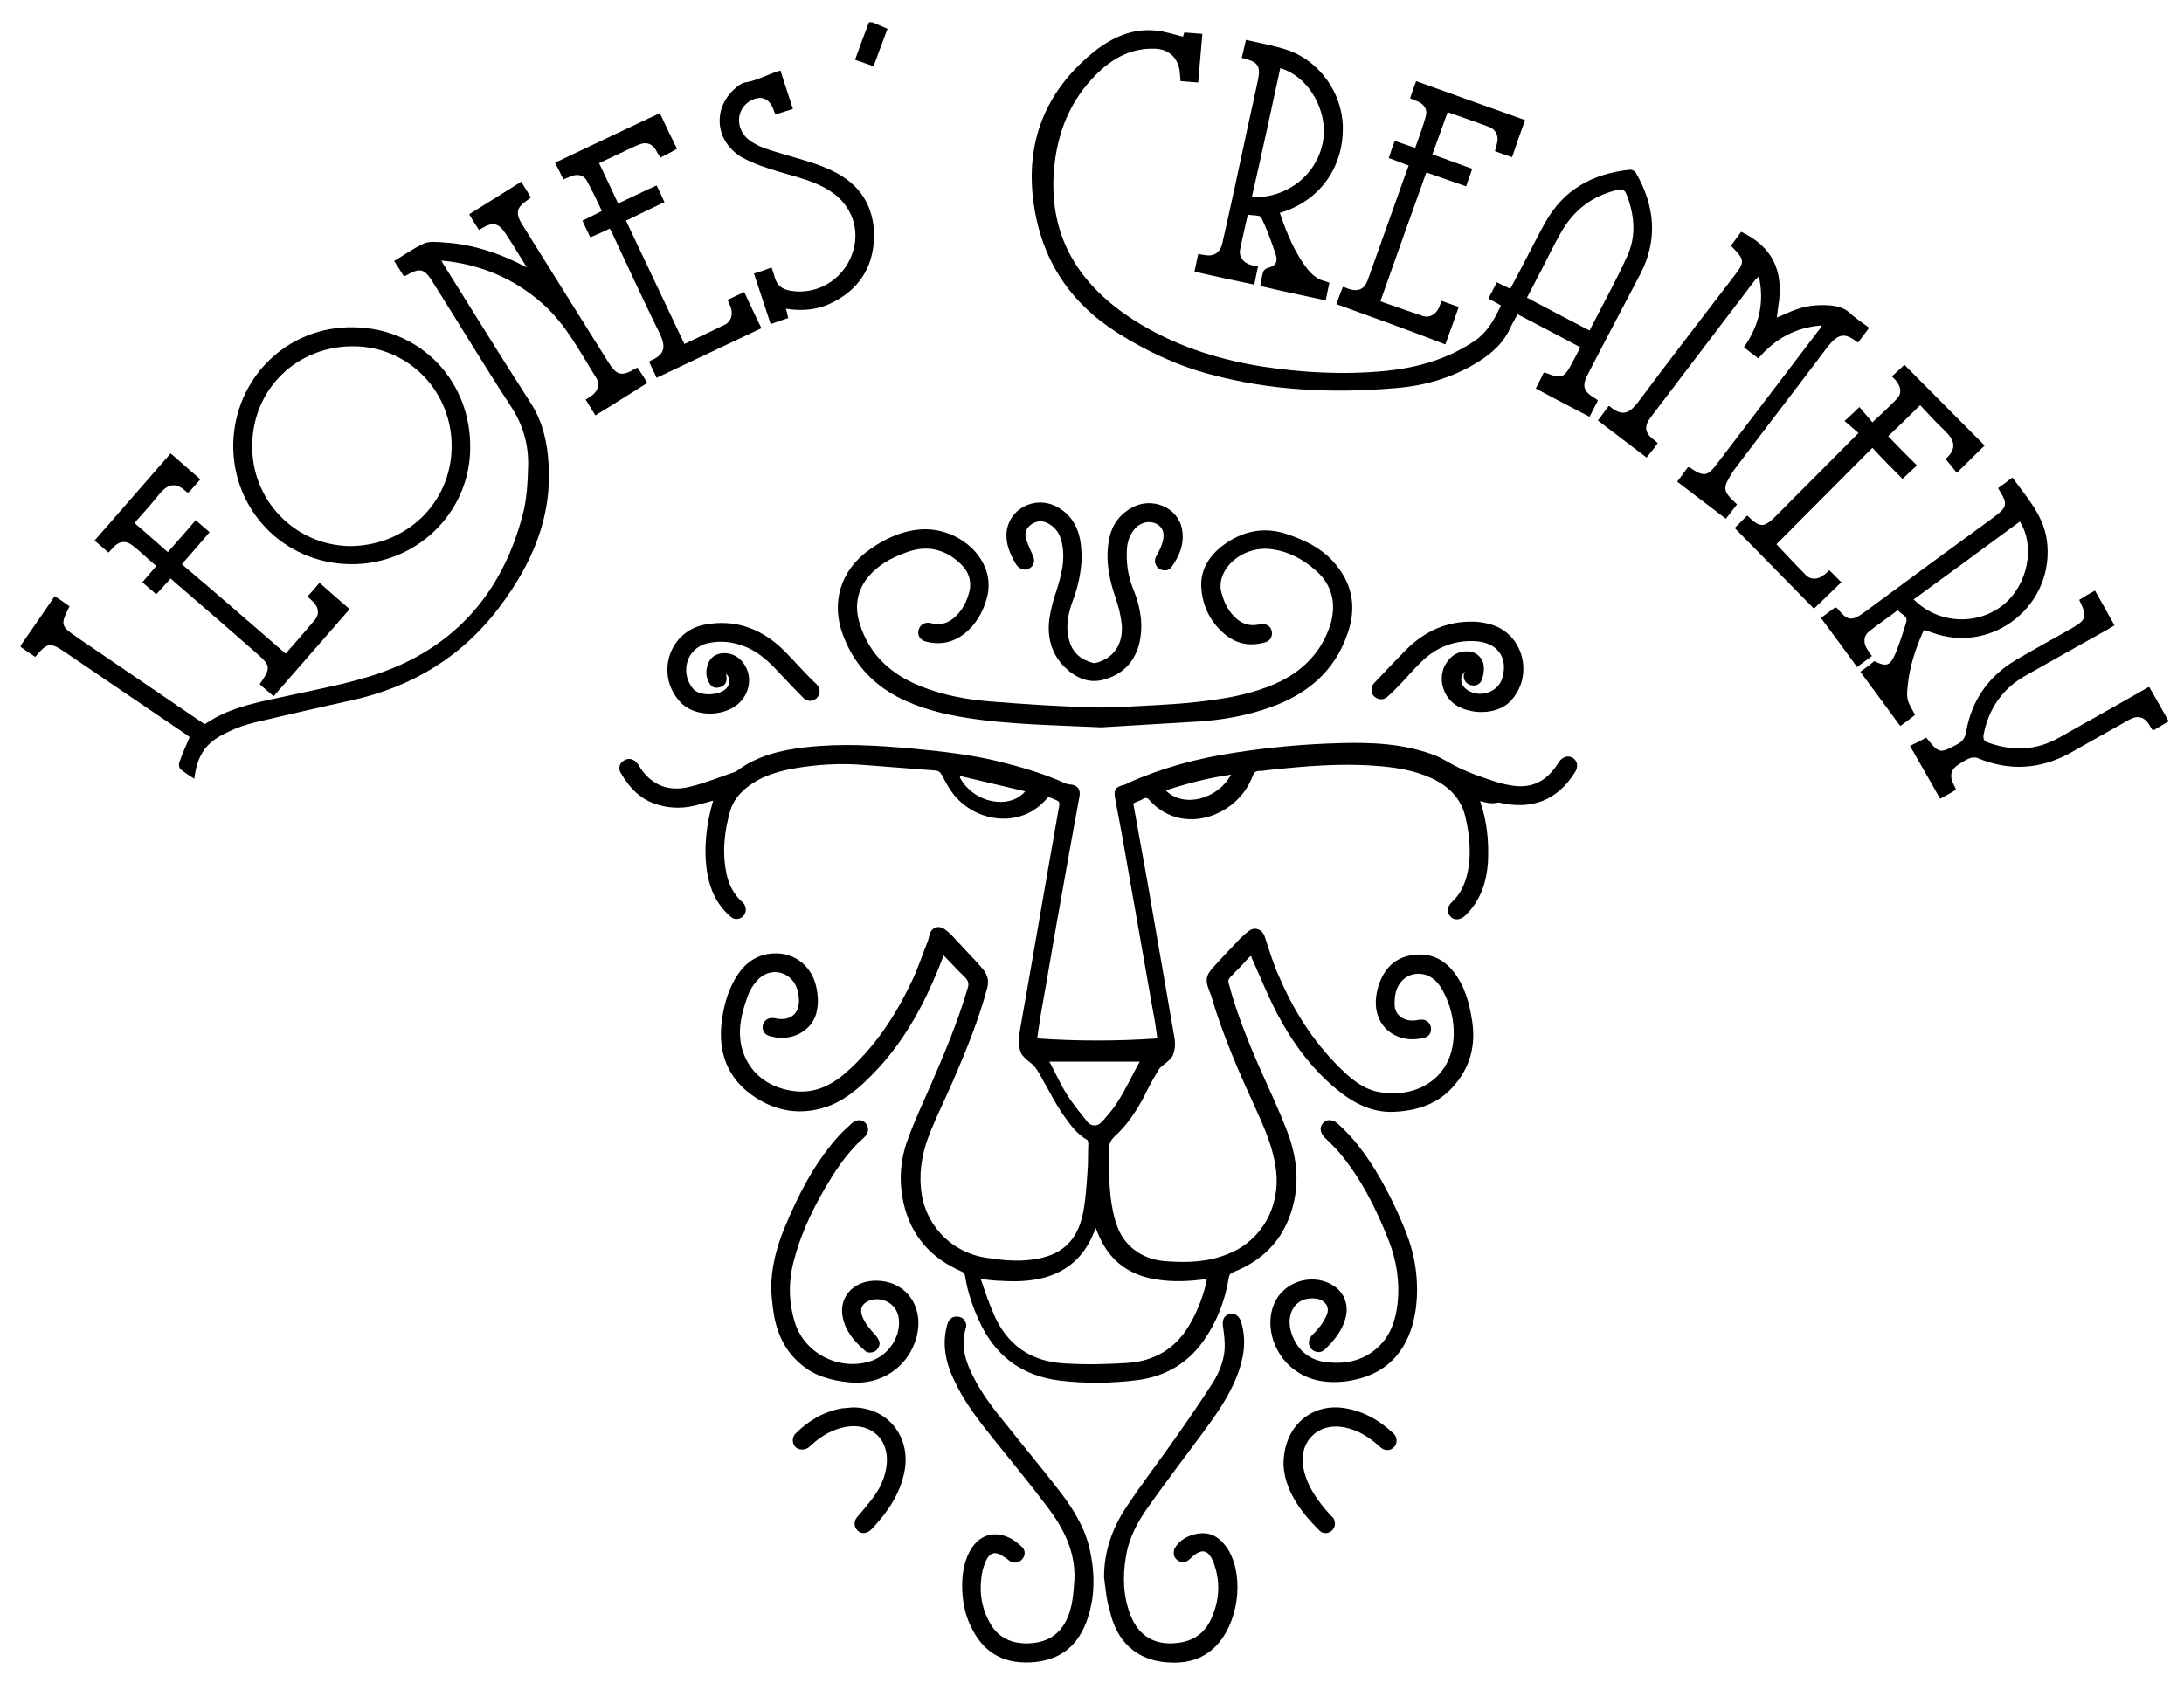
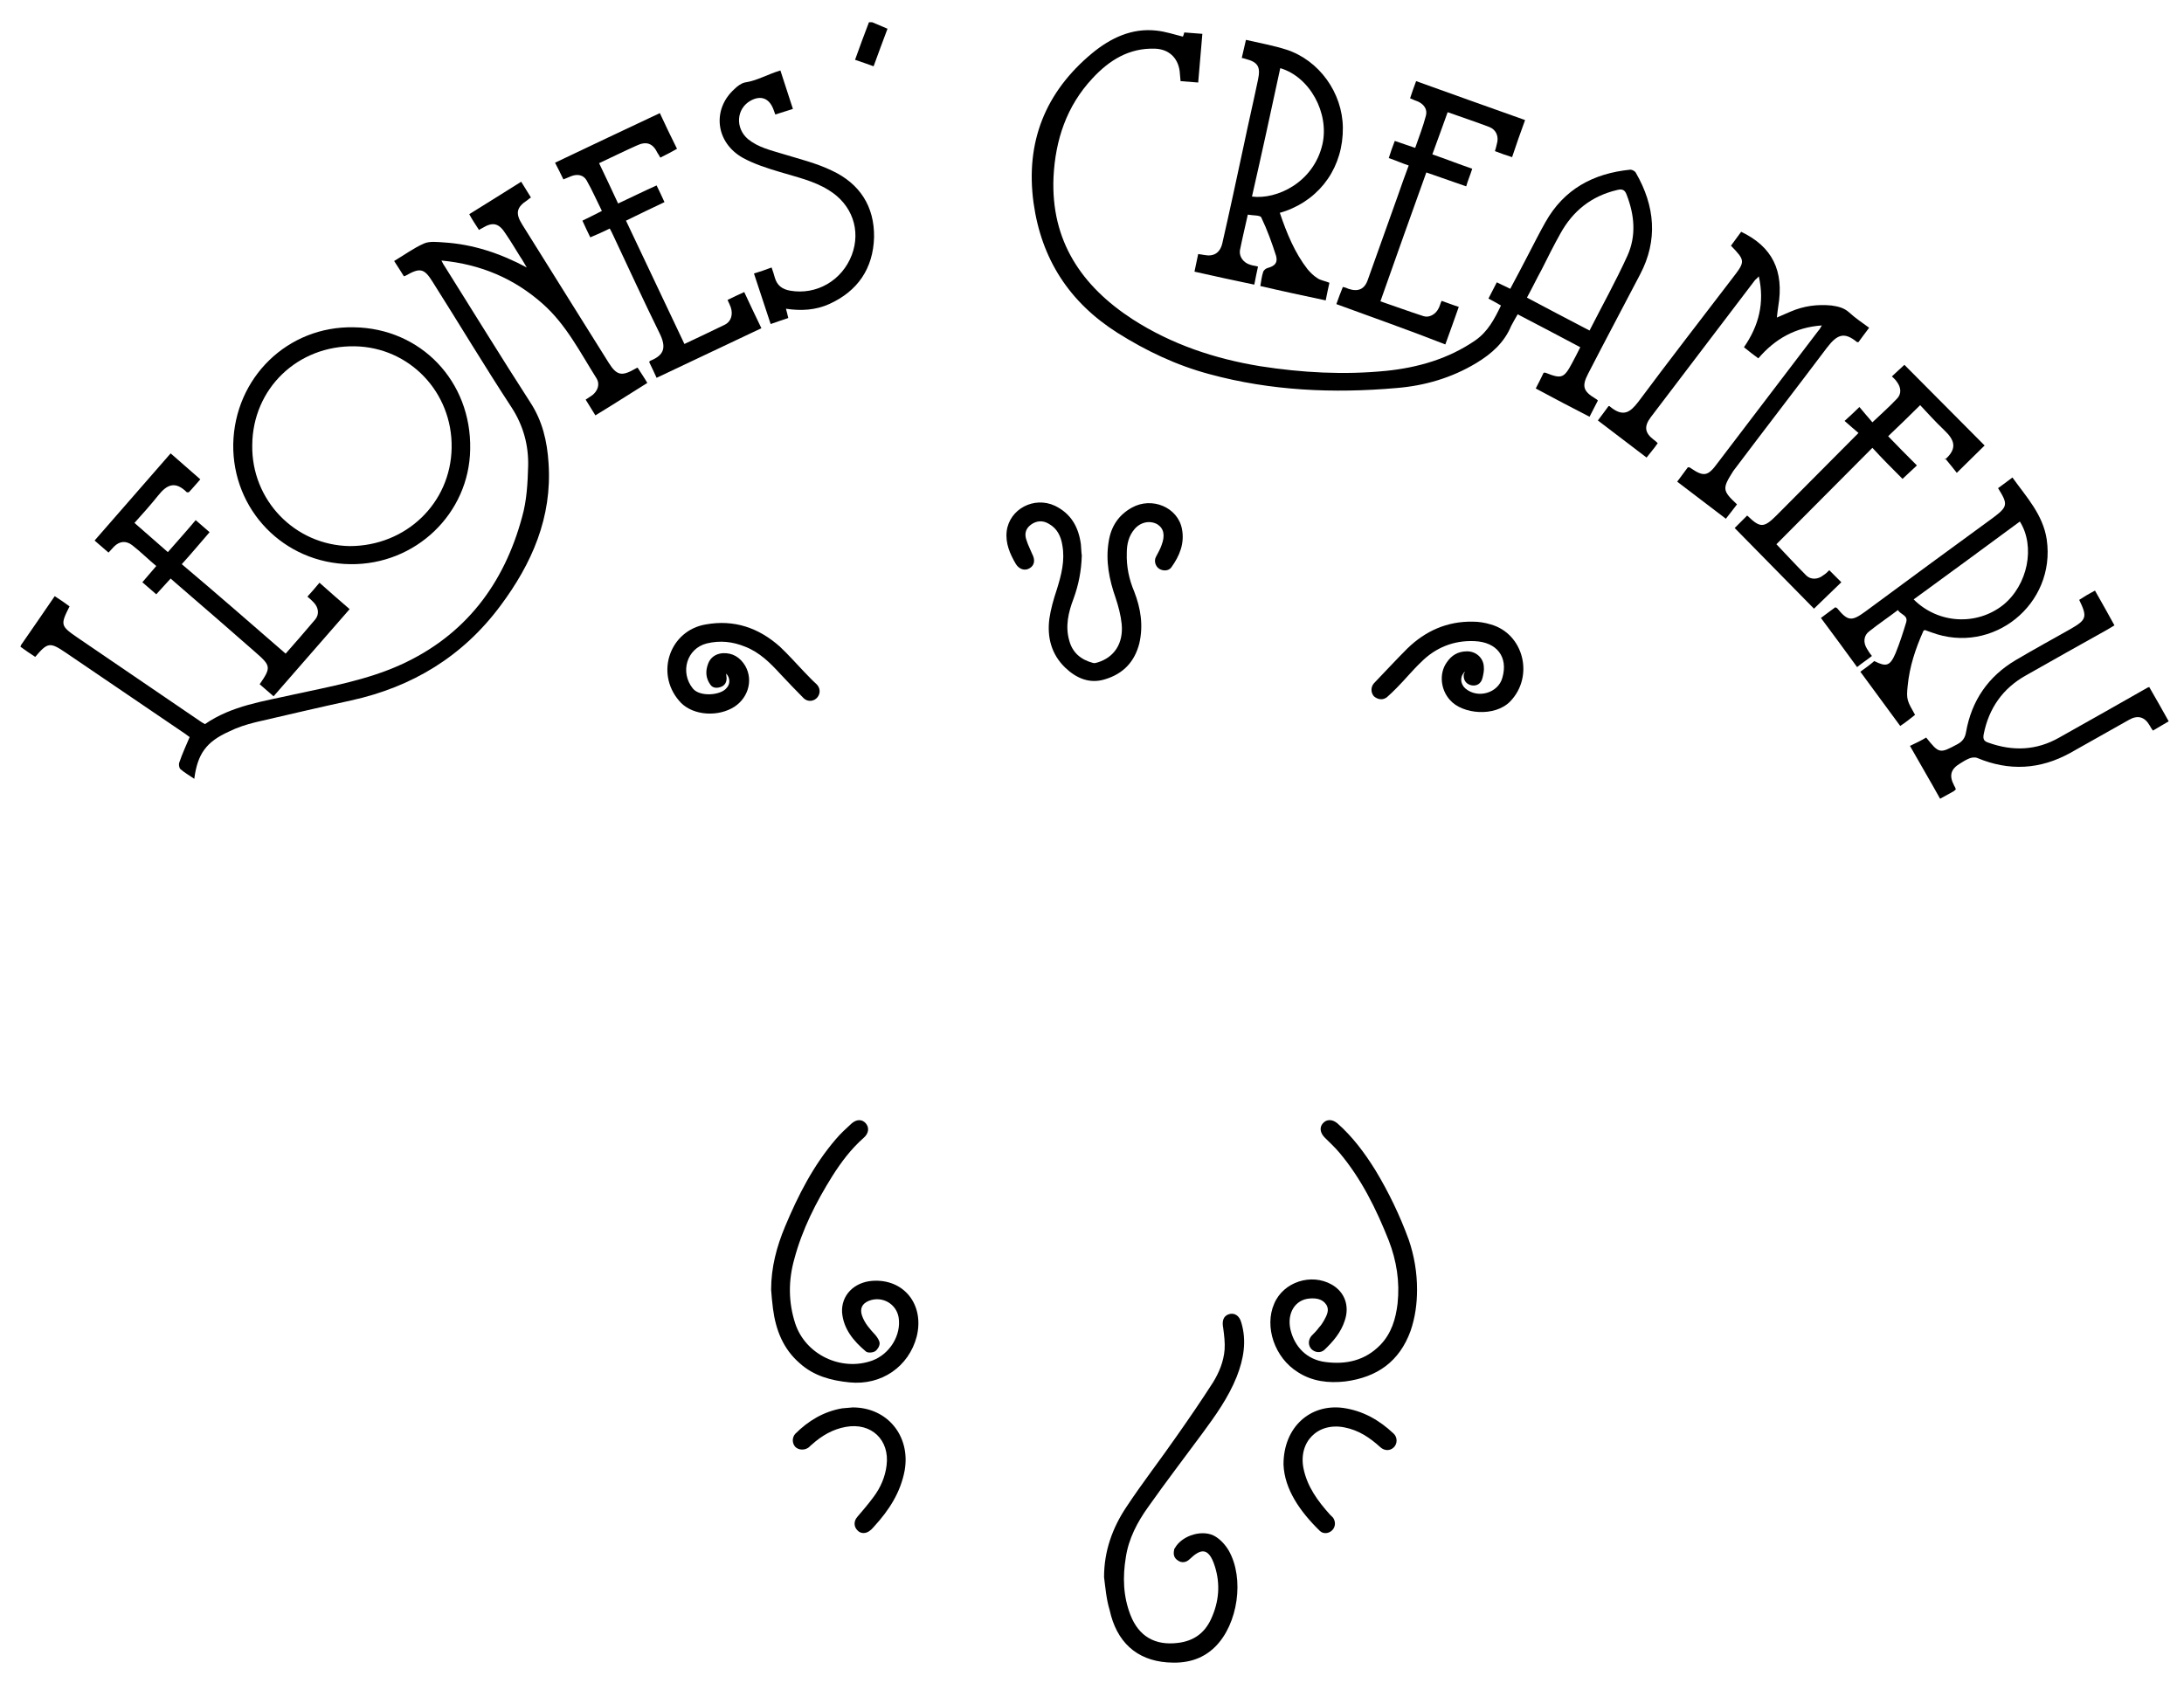
<svg xmlns="http://www.w3.org/2000/svg" version="1.1" id="Layer_1" x="0px" y="0px" viewBox="0 0 471 363" style="enable-background:new 0 0 471 363;" xml:space="preserve">
  <g>
-     <path id="XMLID_69_" d="M319.2,172.8c1.5,4.4,1.9,8.7,1.7,13.1c-0.3,4.4-1.6,8.4-4.9,11.6c-1.1,1-2.4,1.1-3.2,0.2   c-0.9-0.9-0.7-2.2,0.4-3.2c2.3-2.2,3.2-5,3.6-8.1c0.4-3.5,0-6.9-0.8-10.3c-1-4-3.6-6.5-7.2-8.2c-3.9-1.8-8-2.4-12.2-2.7   c-7.7-0.6-15.4,0.1-23,0.9c-0.7,0.1-1.4,0.2-2,0.2c-0.9,0-1.2,0.4-1.5,1.2c-2.5,6.7-10.2,10.7-16.7,8.7c-2.2-0.7-4-1.9-5.5-3.6   c-0.4-0.5-0.8-0.6-1.3-0.3c-0.7,0.4-1.4,0.6-2.2,1c0.9,5.2,1.9,10.4,2.8,15.5c2,11.5,4,23.1,6,34.6c0.3,1.5,0.3,2.9-0.3,4.3   c-0.2,0.5-0.7,0.9-1.1,1.3c-0.7,0.6-1.6,1.1-2,1.9c-1.1,1.8-2.1,3.6-3,5.5c-1.7,3.2-3.7,6.3-6.4,8.7c-1,1-1.3,1.8-1.3,3.2   c0.1,4.3,0,8.7,0.9,12.9c0.7,3.5,2,6.7,5.2,8.8c2,1.4,4.4,2,6.8,2.1c4.4,0.3,8.7,0.1,12.8-1.6c7.2-2.8,11.3-10.1,10.4-17.9   c-0.5-4.6-2.3-8.8-4.2-13c-3.7-8.1-7.3-16.2-9.8-24.8c-0.3-0.9-0.7-1.7-0.9-2.6c-0.1-0.5-0.1-1.2,0.1-1.7c0.2-0.6,0.7-1.2,1.1-1.7   c2-2.2,4-4.3,6-6.4c0.6-0.6,1.3-1.2,2-1.7c1.2-0.8,2.7-0.2,3.2,1.2c1,3,1.9,6.1,3.2,8.9c3.1,7.2,7.2,13.7,12.8,19.3   c2.4,2.4,5,4.7,8.4,5.4c7.7,1.6,16.1-2.4,16.4-12.2c0.1-3.3-0.7-6.5-2.3-9.5c-1-1.9-2.4-3.4-4.6-3.7c-3.1-0.4-5.5,1.8-5.8,5.2   c-0.1,1.5-0.2,2.9,1.2,4c1.2,0.9,2.5,1,3.9,0.7c1.4-0.3,2.5,0.4,2.7,1.7c0.1,1-0.4,1.9-1.3,2.1c-4.1,1.2-8.4-0.4-10-4.3   c-0.9-2.2-0.7-4.6,0-6.9c1.1-3.4,3.2-5.8,6.8-6.5c3.7-0.7,6.8,0.4,9.2,3.3c2.6,3.2,3.6,7,4.2,11c0.8,5.4-0.6,10.2-4.3,14.2   c-3.2,3.5-7.4,4.9-12,5.2c-5,0.4-9.1-1.7-12.8-4.7c-5.5-4.5-9.6-10.1-12.9-16.3c-2-3.8-3.6-7.8-5.4-11.8c-0.1-0.2-0.2-0.5-0.3-0.8   c-0.2,0.1-0.3,0.2-0.4,0.3c-1.3,1.4-2.6,2.8-4,4.2c-0.5,0.5-0.6,0.9-0.4,1.5c1.7,6.4,4.2,12.6,6.9,18.7c1.9,4.3,3.9,8.5,5.6,12.9   c1.9,4.9,2.7,10,1.6,15.2c-1.6,7.5-6,12.6-13.1,15.4c-0.7,0.3-0.9,0.6-1,1.2c-0.8,5-2.6,9.6-5.5,13.7c-3.4,4.8-8.2,7.6-14.1,8.4   c-5.6,0.7-11.3,0.8-16.9,0.1c-8.2-1-14-5.4-17.4-13c-1.4-3.1-2.5-6.3-3-9.7c-0.1-0.4-0.5-0.8-0.9-0.9c-6.4-2.8-10.7-7.6-12.3-14.5   c-1.1-4.7-0.8-9.5,0.9-14c1.4-3.9,3.2-7.7,4.9-11.6c3-6.9,5.9-13.8,8-21c0.3-0.9,0.1-1.5-0.5-2.2c-1.6-1.5-3.1-3.2-4.7-4.8   c-0.7,1.8-1.4,3.6-2.2,5.4c-3.4,7.8-7.8,15.1-14,21.1c-2.4,2.4-5,4.5-8.1,5.8c-6.1,2.4-12,1.5-17.2-2.3c-5.1-3.7-7.1-9.1-6.4-15.4   c0.4-3.3,1.2-6.6,2.9-9.5c1.6-2.8,3.8-4.8,7-5.4c5.2-0.9,9.6,2.2,10.6,7.4c0.3,1.5,0.4,3.1,0.1,4.6c-0.6,4-4.6,6.6-8.8,6   c-0.5-0.1-1-0.2-1.4-0.3c-1.1-0.3-1.7-1.2-1.5-2.3c0.2-1,1.1-1.7,2.2-1.6c0.5,0,0.9,0.2,1.4,0.2c2.6,0.2,4.2-1.3,4.2-3.9   c0-0.9-0.2-1.8-0.4-2.6c-1.3-3.9-6-4.9-8.7-1.7c-0.9,1-1.6,2.2-2,3.4c-1.3,3.6-2.2,7.3-1.2,11.1c1.4,5.2,5.5,8.4,10.8,9.2   c5.2,0.8,9.1-1.5,12.6-4.8c5.9-5.5,10.1-12.1,13.5-19.4c1.2-2.6,2.1-5.4,3.2-8.1c0.1-0.4,0.2-0.8,0.3-1.1c0.3-1.8,2-2.5,3.4-1.4   c1,0.7,1.8,1.6,2.6,2.5c1.5,1.6,3,3.2,4.4,4.7c0.4,0.5,0.9,1,1.3,1.5c0.9,1.2,1.2,2.4,0.8,3.9c-1.8,6.8-4.5,13.4-7.3,19.9   c-1.6,3.7-3.4,7.3-4.9,11c-1.6,3.9-2.5,7.9-2.1,12.2c0.6,7.7,6.3,13.9,14,15.1c3.3,0.5,6.7,0.9,10.1,0.4c6-0.8,9.5-3.8,10.8-9.7   c0.6-2.9,0.8-5.9,1-8.9c0.2-2.1,0.1-4.3,0.2-6.4c0-0.3-0.1-0.7-0.2-0.8c-2.4-1.3-3.9-3.6-5.4-5.7c-1.3-1.9-2.4-4-3.5-6   c-0.8-1.3-1.4-2.7-2.3-3.9c-0.5-0.7-1.3-1.2-2-1.8c-0.4-0.4-0.8-0.8-1.1-1.3c-0.7-1.7-0.5-3.5-0.2-5.2c2.8-15.8,5.5-31.7,8.3-47.5   c0.3-1.6,0.3-1.6-1.2-2.2c-0.3-0.1-0.7-0.3-1-0.4c-1.5,1.7-3.1,3.1-5.3,3.9c-4.9,1.9-11,0.3-14.7-3.9c-1.2-1.4-2.1-3-2.9-4.6   c-0.4-0.7-0.7-1-1.5-1.1c-5.2-0.4-10.3-0.8-15.5-1.2c-5.1-0.4-10.2-0.1-15.2,0.8c-3.7,0.7-7.2,1.8-10.1,4.2   c-1.6,1.3-2.8,2.9-3.4,4.8c-1.3,4.5-1.8,9.1-0.8,13.8c0.5,2.3,1.6,4.4,3.4,6c0.9,0.8,1,2.1,0.2,3c-0.8,0.8-2,0.9-2.9,0   c-2.8-2.5-4.3-5.7-4.9-9.4c-0.8-5.2-0.2-10.4,1.3-15.5c-1,0.3-1.9,0.5-2.9,0.8c-3,0.9-6,1-9,0.1c-3.8-1.1-6.2-3.7-8.1-7   c-0.5-0.9-0.2-2,0.7-2.5c0.8-0.6,2-0.5,2.7,0.3c0.4,0.4,0.7,0.9,1,1.4c2.6,3.8,6.3,5,10.6,3.9c3.3-0.8,6.5-2.1,9.7-3.2   c0.2-0.1,0.3-0.1,0.4-0.2c4.4-3.3,9.5-4.5,14.8-5.1c7.8-0.9,15.6-0.4,23.3,0.3c6.3,0.6,12.5,1.3,18.6,2.8c4.8,1.2,9.6,2.6,14.2,4.7   c0.3,0.1,0.6,0.2,0.9,0.2c1.6,0.1,2.4,1,2.1,2.6c-0.7,3.8-1.4,7.7-2.1,11.5c-1.9,10.6-3.8,21.3-5.6,31.9c-0.5,2.6-0.9,5.2-1.3,7.9   c0,0.3-0.1,0.5-0.1,0.9c8.6,0.6,17.2,0.6,25.9,0c-0.3-2.2-0.6-4.2-1-6.2c-2.2-12.5-4.4-25-6.6-37.5c-0.5-2.7-1-5.3-1.5-8   c-0.4-1.9,0.1-2.6,1.9-3c0.4-0.1,0.7-0.3,1.1-0.5c7.2-3.2,14.7-5.2,22.5-6.4c7.6-1.2,15.3-1.9,23-2.1c6.8-0.2,13.6,0.1,20.1,2.5   c1.9,0.7,3.6,1.9,5.5,2.8c1.7,0.8,3.4,1.5,5.2,2.1c2,0.7,4,1.4,6,1.7c3.8,0.7,7-0.4,9.4-3.6c0.4-0.5,0.8-1.1,1.1-1.6   c0.8-1,2-1.3,2.9-0.7c1,0.6,1.2,1.9,0.5,3c-3.8,6.2-9.5,8.3-16.5,6.6C321.5,173.5,320.4,173.1,319.2,172.8z M211.5,275.9   c0.9,2.6,1.7,5,2.7,7.3c2.8,6.8,8,10.5,15.3,10.9c4.6,0.3,9.2,0.2,13.7-0.1c5.7-0.4,10.2-3,13.2-8c1.8-3,3-6.2,3.8-9.5   c0-0.2,0-0.4,0-0.6c-3.6,0.5-7.2,0.7-10.8,0.1c-5.7-0.9-9.9-3.8-12.3-9.2c-0.3-0.6-0.5-1.2-0.8-1.9c-0.2,0.5-0.3,0.8-0.5,1.2   c-2,4.9-5.5,8.1-10.6,9.5c-3,0.8-6.1,0.9-9.2,0.7C214.7,276.3,213.2,276.1,211.5,275.9z M245.8,229c-6.6,0-13.1,0-19.5,0   c1.3,2.4,2.4,4.9,3.8,7.1c1.3,2.1,2.9,4,4.5,6c0.8,0.9,2.1,0.9,2.9,0c0.3-0.3,0.7-0.7,1-1.1C241.7,237.5,243.5,233.1,245.8,229z    M265.5,167.1c-4.9,0.7-9.5,1.9-14.1,3.4C255.3,174.4,262.6,172.4,265.5,167.1z M207.1,167.4c0,0.1-0.1,0.2-0.1,0.3   c3,5.6,10.7,7,14.1,3C216.4,169.6,211.8,168.5,207.1,167.4z" />
-     <path id="XMLID_68_" d="M237.5,156.9c-10.6-0.5-19.7-0.6-28.7-2c-5.3-0.8-10.5-2.1-15.3-4.6c-5.6-3-9.5-7.4-11.7-13.3   c-2.6-6.9-0.6-13.8,5.4-18.2c3.4-2.5,7.2-4.3,11.4-4.6c5.9-0.4,11.7,3.1,13.8,8.1c0.8,1.9,1,3.9,0.6,6c-0.7,3-2,5.6-4.2,7.7   c-2.6,2.4-5.6,3.3-9.1,2.4c-1.3-0.3-1.9-1.4-1.6-2.5c0.3-1.1,1.3-1.8,2.6-1.5c2.6,0.7,4.5-0.3,6.1-2.2c1.2-1.4,1.9-3.1,2.3-4.8   c0.5-2.5-0.5-4.6-2.3-6.1c-3.1-2.8-6.8-3.7-10.9-2.3c-2.9,1-5.6,2.3-7.8,4.5c-3.1,3.1-4,6.9-2.7,11c2.1,6.9,7,11.2,13.6,13.7   c4.6,1.8,9.5,2.7,14.4,3.1c7.5,0.6,15.1,1.1,22.6,1.3c4.5,0.1,9-0.3,13.5-0.5c5.6-0.3,11.2-0.8,16.8-1.9c4.6-1,9.1-2.4,13-5.1   c3.8-2.7,6.4-6.3,7.7-10.7c1.2-4.4,0.2-8.3-3.2-11.3c-2.9-2.6-6.4-4.4-10.3-4.7c-4.3-0.3-8.6,2.3-9.9,5.9c-0.4,1.1-0.5,2.3-0.2,3.5   c0.5,1.8,1.2,3.5,2.5,4.9c1.5,1.7,3.3,2.5,5.7,2c1.6-0.4,2.8,0.6,2.7,2.1c-0.1,1-0.6,1.5-1.6,1.8c-3,0.8-5.7,0.4-8.2-1.5   c-3.2-2.5-5-5.9-5.4-9.9c-0.4-4,1.5-7.2,4.7-9.6c4.2-3.1,8.9-4.1,14-2.3c3.5,1.2,6.9,2.8,9.5,5.6c4.3,4.6,5.4,9.9,3.3,15.8   c-2.8,8.2-8.8,13.1-16.7,15.9c-4.8,1.7-9.7,2.6-14.7,3C251.3,156.1,243.6,156.5,237.5,156.9z" />
-     <path id="XMLID_67_" d="M231.7,340.9c0.3-6.1-2.3-11.2-5.8-15.8c-3.7-4.9-7.6-9.7-11.5-14.5c-3.3-4.1-6.5-8.2-8.7-13   c-1.8-3.8-2.6-7.8-1.4-11.9c0.3-1.1,1-1.7,2-1.7c1,0,1.7,0.5,2,1.4c0.1,0.3,0.1,0.7,0,1.1c-1,3.1-0.4,6,0.8,8.8   c1.8,4.1,4.4,7.7,7.2,11.1c4.1,5.2,8.4,10.3,12.4,15.5c2.8,3.7,5.3,7.7,6.3,12.3c1.2,5.3,1.2,10.7-0.8,15.9   c-2.1,5.4-6.1,8.2-11.9,8.5c-6.2,0.3-10.4-2.3-13-7.9c-1.3-2.7-1.8-5.7-1.8-8.7c0-2.5,0.4-4.9,1.5-7.1c2.7-5.3,7.9-4.8,11.5-1.1   c0.7,0.7,0.6,1.9-0.1,2.6c-0.7,0.8-1.8,0.9-2.7,0.3c-0.4-0.3-0.7-0.6-1.1-0.8c-1.9-1.4-3.2-1.1-4.1,1.1c-0.5,1.2-0.8,2.4-0.9,3.7   c-0.4,3.4,0.3,6.7,2,9.6c1.8,3.1,4.7,4.3,8.2,4.2c6.2-0.2,8.7-4.3,9.5-9.5C231.5,343.6,231.6,342.2,231.7,340.9z" />
    <path id="XMLID_66_" d="M238.1,340.2c0-5.6,1.8-10.6,4.8-15.1c3.5-5.3,7.4-10.3,11-15.5c2.6-3.7,5.2-7.5,7.7-11.4   c1.3-2.1,2.3-4.5,2.5-7.1c0.1-1.5-0.1-3.1-0.3-4.6c-0.3-1.5,0-2.6,1.2-3c1.2-0.4,2.3,0.3,2.7,1.8c1.2,4,0.5,7.9-1,11.7   c-1.8,4.5-4.6,8.4-7.4,12.2c-3.9,5.3-7.9,10.5-11.7,15.9c-2.3,3.2-4.2,6.8-4.8,10.8c-0.7,4.2-0.6,8.4,1,12.5   c1.8,4.6,5.3,6.6,10.2,6c3.4-0.4,5.8-2.1,7.2-5.2c1.7-3.7,2-7.5,0.8-11.3c-1.4-4.5-3.3-3.6-5.4-1.6c-0.8,0.8-1.8,0.9-2.6,0.3   c-0.8-0.5-1-1.3-0.8-2.2c0-0.2,0.1-0.4,0.2-0.5c1.6-2.8,6.2-4.1,8.8-2.4c1.1,0.7,2.1,1.8,2.8,3c3.4,6,2,15.8-2.9,20.7   c-2.9,2.9-6.5,3.7-10.4,3.4c-6.6-0.5-10.9-4.4-12.4-11.3C238.6,345,238.4,342.6,238.1,340.2z" />
    <path id="XMLID_65_" d="M233.3,119.8c-0.1,3.4-0.7,6.4-1.8,9.4c-1.1,2.9-1.8,5.9-0.9,9c0.7,2.6,2.5,4.1,5.1,4.8   c0.3,0.1,0.7,0,1-0.1c3.6-1.1,5.6-4.1,5.2-8.3c-0.2-1.9-0.7-3.8-1.3-5.6c-1.4-4-2.2-8-1.5-12.2c0.5-3.2,2.1-5.7,5-7.3   c4.3-2.4,9.9-0.1,10.8,4.6c0.6,3.1-0.5,5.8-2.3,8.3c-0.6,0.8-1.8,0.8-2.6,0.3c-0.8-0.5-1.2-1.7-0.7-2.6c0.4-0.8,0.9-1.6,1.2-2.5   c0.8-2.1,0.5-3.6-0.9-4.5c-1.6-0.9-3.6-0.5-4.9,1c-1.3,1.5-1.7,3.3-1.7,5.2c-0.1,2.9,0.5,5.7,1.6,8.3c1.4,3.6,2,7.3,1.1,11.2   c-1,3.9-3.4,6.5-7.3,7.7c-3.4,1.1-6.3-0.2-8.7-2.5c-3-2.9-3.9-6.6-3.4-10.5c0.3-2.1,0.9-4.2,1.6-6.3c1-3.2,1.8-6.3,1.2-9.6   c-0.3-1.9-1.1-3.6-2.9-4.6c-1.3-0.8-2.7-0.7-3.9,0.2c-1.2,0.9-1.4,2.1-0.9,3.4c0.3,1,0.8,1.9,1.2,2.9c0.7,1.3,0.5,2.5-0.6,3.1   c-1,0.6-2.2,0.2-2.9-0.9c-1.3-2.2-2.3-4.5-2-7.1c0.6-4.8,5.9-7.6,10.4-5.5c3.5,1.7,5.1,4.6,5.6,8.3   C233.2,118.5,233.2,119.3,233.3,119.8z" />
    <path id="XMLID_64_" d="M166.3,278.2c0-4.8,1.2-9.3,3-13.6c2.8-6.7,6.1-13.2,10.9-18.8c1-1.2,2.2-2.3,3.4-3.4c1.1-1,2.3-1,3.1-0.1   c0.8,0.9,0.7,2.2-0.5,3.2c-2.7,2.4-4.8,5.2-6.7,8.2c-3.5,5.6-6.5,11.5-8.2,17.9c-1.3,4.6-1.3,9.3,0.2,13.9c2.2,6.7,9.9,10.4,16.6,8   c3.8-1.4,6.3-5.5,5.7-9.3c-0.5-3-3.6-4.7-6.4-3.6c-1.5,0.6-2,1.7-1.5,3.2c0.6,1.7,1.7,2.9,2.9,4.2c0.4,0.5,0.9,1.2,0.9,1.8   c0,0.6-0.5,1.4-1,1.7c-0.5,0.3-1.6,0.4-2,0c-2.6-2.2-4.8-4.8-5.1-8.4c-0.2-3.7,2.6-6.5,6.5-6.8c6.8-0.5,11.3,5.1,9.6,12   c-1.7,6.5-7.6,10.6-14.5,9.9c-4-0.4-7.7-1.4-10.7-4.1c-3.6-3.1-5.2-7.2-5.8-11.8C166.5,280.8,166.4,279.5,166.3,278.2z" />
    <path id="XMLID_63_" d="M305.6,278.2c0,3-0.4,6-1.4,8.9c-2.4,6.6-7.2,10-14.1,10.9c-3.6,0.4-7.1,0-10.2-2c-5-3.1-7.3-9.8-5.1-14.8   c2-4.7,8-6.6,12.4-4.1c2.8,1.6,3.9,4.6,2.8,7.8c-0.8,2.5-2.5,4.5-4.4,6.3c-0.8,0.7-2,0.6-2.8-0.2c-0.7-0.8-0.7-1.9,0-2.8   c0.6-0.6,1.2-1.2,1.7-1.9c0.4-0.4,0.7-0.9,1-1.4c0.6-1.1,1.3-2.3,0.5-3.5c-0.8-1.2-2.2-1.4-3.5-1.3c-3.2,0.2-5,3.2-4.2,6.7   c0.9,3.8,3.6,6.5,7.5,7c4.5,0.6,8.6-0.3,11.9-3.7c2.4-2.5,3.3-5.6,3.7-8.9c0.5-4.7-0.2-9.2-1.9-13.6c-2.7-6.8-5.9-13.3-10.6-18.9   c-1-1.2-2.1-2.2-3.2-3.3c-1-1-1.2-2.2-0.4-3.1c0.8-0.9,2-0.9,3.1,0c3.3,2.9,5.9,6.4,8.2,10.1c2.9,4.8,5.3,9.8,7.2,15   C305,270.9,305.6,274.5,305.6,278.2z" />
    <path id="XMLID_62_" d="M315.9,144.9c-1.1,1-1,2.6,0.1,3.6c2.7,2.3,7.1,1,8-2.3c1.3-4.5-1.2-7.7-6-7.9c-4.5-0.2-8.4,1.4-11.5,4.5   c-1.9,1.8-3.5,3.8-5.3,5.6c-0.7,0.7-1.4,1.4-2.1,2c-0.9,0.7-2,0.5-2.8-0.2c-0.7-0.8-0.7-2,0-2.8c2.4-2.5,4.8-5.1,7.2-7.5   c3.9-3.8,8.6-5.9,14.1-5.8c1.3,0,2.6,0.2,3.9,0.6c7.1,2,9.4,11.2,4.2,16.6c-3.3,3.4-10.3,2.8-13-0.3c-2-2.2-2.4-5.7-0.7-8.1   c1-1.5,2.4-2.4,4.4-2.4c1.9,0,3.5,1.4,3.6,3.3c0.1,0.8-0.1,1.7-0.3,2.5c-0.3,1.2-1.3,1.8-2.5,1.5c-1.1-0.3-1.7-1.2-1.5-2.5   C315.8,145.2,315.9,145.1,315.9,144.9z" />
    <path id="XMLID_61_" d="M156.6,145.3c0,0.4,0.1,0.7,0.1,1c0,0.9-0.4,1.6-1.3,1.9c-0.9,0.3-1.7,0.2-2.2-0.5c-1-1.4-1.1-2.9-0.5-4.5   c0.5-1.4,1.7-2.2,3.2-2.3c2.1-0.1,3.7,0.9,4.8,2.7c1.9,3.3,0.5,7.4-2.9,9.2c-3.8,2-9,1.3-11.4-1.7c-5.1-6-1.9-15.1,5.8-16.4   c6.1-1.1,11.4,0.7,16,4.8c1.8,1.7,3.5,3.6,5.2,5.4c0.9,0.9,1.7,1.8,2.6,2.6c0.9,0.8,1,2,0.3,2.9c-0.7,0.9-2.1,1.1-3,0.2   c-1.7-1.7-3.3-3.4-5-5.2c-2.2-2.4-4.5-4.7-7.6-5.9c-2.7-1.1-5.4-1.4-8.3-0.7c-4.3,1.1-5.8,6.2-3,9.7c1.5,1.9,6.1,1.5,7.3-0.1   C157.5,147.6,157.5,146.2,156.6,145.3z" />
    <path id="XMLID_60_" d="M183.9,303.6c7.5,0,12.5,6.2,11.2,13.6c-0.9,4.8-3.4,8.6-6.6,12.1c-0.3,0.3-0.5,0.6-0.8,0.8   c-0.9,0.8-2.1,0.8-2.8,0c-0.8-0.8-0.8-2,0-2.9c1.2-1.4,2.4-2.8,3.5-4.3c1.5-2,2.5-4.3,2.8-6.8c0.7-5.5-3.3-9.3-8.8-8.3   c-2.8,0.5-5.2,1.9-7.3,3.8c-0.3,0.2-0.5,0.5-0.8,0.7c-0.9,0.6-2.1,0.5-2.8-0.2c-0.7-0.8-0.7-2,0-2.8c2.8-2.8,6.1-4.8,10.1-5.5   C182.4,303.7,183.1,303.7,183.9,303.6z" />
    <path id="XMLID_59_" d="M276.8,315.9c0-8.1,5.8-13.1,12.8-12.2c4.3,0.6,7.8,2.6,10.9,5.5c0.9,0.8,0.9,2.2,0.1,3   c-0.8,0.8-2,0.8-2.9,0c-2.3-2.1-4.7-3.7-7.8-4.3c-5.7-1.1-9.9,3.1-8.8,8.8c0.8,4,3.1,7.1,5.7,10c0.2,0.2,0.5,0.5,0.7,0.7   c0.6,0.9,0.5,2-0.2,2.7c-0.7,0.7-1.9,0.9-2.7,0.1C280.3,326,277,321.2,276.8,315.9z" />
  </g>
  <g>
    <path id="XMLID_58_" d="M4.5,139.2c2.4-3.5,4.8-6.9,7.3-10.6c1.1,0.7,2.1,1.4,3.2,2.2c-2,4-2,4.2,1.8,6.8c8.8,6,17.6,12,26.4,18   c0.3,0.2,0.6,0.4,1,0.6c5.8-4,12.6-4.9,19.2-6.4c7.8-1.7,15.7-3.1,23-6.4c13.9-6.3,22.3-17.4,26.2-31.9c1-3.5,1.2-7.3,1.3-11   c0.1-4.4-1-8.6-3.5-12.5C104.5,79,99,69.8,93.3,60.8c-1.8-2.9-2.7-3.1-5.7-1.4c-0.1,0.1-0.3,0.1-0.5,0.2c-0.7-1.1-1.3-2.1-2.1-3.3   c2.2-1.3,4.2-2.8,6.5-3.8c1.2-0.5,2.8-0.3,4.3-0.2c6.3,0.4,12.2,2.4,17.8,5.4c-0.5-0.8-0.9-1.6-1.4-2.3c-1-1.6-2-3.3-3.1-4.9   c-1.5-2.4-2.8-2.7-5.1-1.3c-0.2,0.1-0.4,0.2-0.7,0.4c-0.4-0.6-0.7-1.1-1.1-1.7c-0.3-0.5-0.7-1.1-1-1.7c3.7-2.3,7.4-4.6,11.2-7   c0.7,1.2,1.4,2.2,2.1,3.4c-0.3,0.2-0.6,0.4-0.8,0.6c-2.3,1.5-2.6,2.8-1.1,5.2c4.2,6.7,8.3,13.3,12.5,20c2.1,3.3,4.1,6.6,6.2,9.9   c1.7,2.7,2.8,2.9,5.6,1.3c0.2-0.1,0.3-0.2,0.6-0.3c0.7,1.1,1.4,2.1,2.1,3.3c-3.7,2.3-7.4,4.7-11.2,7c-0.7-1.2-1.4-2.2-2.1-3.4   c0.6-0.4,1.1-0.7,1.5-1c1.1-0.9,1.6-2.3,0.9-3.5C125.1,76,122.1,70,117,65.5c-6.1-5.4-13.3-8.5-21.8-9.3c0.3,0.6,0.5,1,0.8,1.4   c6.1,9.7,12.1,19.5,18.3,29.1c2.7,4.1,3.7,8.5,4,13.2c0.8,11.7-3.6,21.7-10.4,30.8c-8.1,10.9-19,17.5-32.2,20.4   c-6.9,1.5-13.7,3.1-20.6,4.7c-2,0.5-3.9,1.1-5.7,2c-4.9,2.2-6.8,4.8-7.5,10.2c-1-0.7-2.1-1.3-3-2.1c-0.3-0.3-0.4-1.1-0.2-1.5   c0.6-1.8,1.4-3.5,2.2-5.4c-0.3-0.2-0.7-0.5-1.1-0.8c-8.5-5.8-17.1-11.6-25.6-17.4c-3.4-2.3-3.9-2.3-6.6,0.9   c-1.1-0.7-2.1-1.4-3.2-2.2C4.5,139.4,4.5,139.3,4.5,139.2z" />
    <path id="XMLID_57_" d="M188.1,4.8c1,0.4,2.1,0.9,3.3,1.4c-1,2.7-2,5.3-3,8.1c-1.3-0.5-2.6-0.9-4-1.4c1-2.8,2-5.5,3-8.1   C187.8,4.8,188,4.8,188.1,4.8z" />
    <path id="XMLID_54_" d="M323.7,65.9c-0.9-0.5-1.7-1-2.7-1.5c0.6-1.2,1.2-2.3,1.8-3.5c1,0.5,1.9,0.9,2.9,1.4c1.4-2.6,2.7-5.1,4-7.6   c1.2-2.3,2.3-4.5,3.6-6.8c4-7.1,10.3-10.5,18.3-11.3c0.4,0,1,0.3,1.2,0.7c4.1,7.1,4.8,14.5,0.9,21.9c-3.7,7.1-7.5,14.2-11.2,21.4   c-1.4,2.7-1.1,3.8,1.6,5.4c0.2,0.1,0.3,0.2,0.5,0.4c-0.6,1.1-1.1,2.2-1.8,3.5c-3.9-2-7.7-4-11.6-6.1c0.6-1.2,1.2-2.3,1.7-3.4   c0.2,0,0.3,0,0.4,0c3.5,1.4,4,1.2,5.8-2.2c0.6-1.1,1.1-2.1,1.7-3.3c-4.5-2.4-8.9-4.7-13.5-7.1c-0.5,0.9-1,1.7-1.4,2.5   c-1.5,3.6-4.2,6-7.5,8c-5.3,3.2-11.1,4.9-17.2,5.4c-13.6,1.2-27.2,0.6-40.4-3c-7.1-1.9-13.6-5-19.8-8.9   c-10.4-6.6-16.4-15.9-18.1-28c-1.8-13.1,2.5-23.9,12.6-32.3c4-3.3,8.6-5.5,13.9-4.9c1.9,0.2,3.7,0.8,5.7,1.3   c0.1-0.2,0.2-0.5,0.3-0.9c1.2,0.1,2.4,0.2,3.9,0.3c-0.3,3.5-0.6,6.9-0.9,10.5c-1.4-0.1-2.5-0.2-3.8-0.3c-0.1-0.7-0.1-1.5-0.2-2.2   c-0.4-2.9-2.4-4.7-5.3-4.8c-5.6-0.2-9.9,2.5-13.5,6.4c-5.6,6-8,13.3-8.4,21.3c-0.6,13.7,6,23.5,17.1,30.7   c8.4,5.4,17.7,8.5,27.5,10.1c9,1.4,18,1.9,27.1,1c6.9-0.7,13.5-2.6,19.3-6.6C320.9,71.5,322.3,68.8,323.7,65.9z M342.8,71.3   c2.8-5.5,5.7-10.7,8.2-16.2c1.9-4.3,1.5-8.7-0.2-13.1c-0.4-1.1-1-1.3-2.1-1c-5.5,1.3-9.5,4.5-12.2,9.4c-1.4,2.5-2.7,5.1-4,7.7   c-1.1,2-2.1,4.1-3.2,6.1C333.8,66.6,338.2,68.9,342.8,71.3z" />
    <path id="XMLID_53_" d="M374.6,108.8c-0.8,1-1.5,2-2.4,3.1c-3.5-2.7-7-5.3-10.5-8c0.8-1.1,1.6-2.1,2.3-3.1c0.2,0,0.4,0,0.5,0.1   c2.9,2,3.8,1.9,5.9-1c7.2-9.5,14.5-19,21.7-28.5c0.3-0.3,0.5-0.7,0.8-1.2c-5.7,0.4-10.1,2.9-13.7,7.1c-1.1-0.8-2-1.5-3.1-2.4   c3.2-4.6,4.5-9.6,3.2-15.3c-0.3,0.4-0.6,0.6-0.8,0.8c-7.5,9.9-15,19.7-22.5,29.6c-1.5,2-1.3,3.4,0.7,4.9c0.3,0.2,0.5,0.4,0.8,0.7   c-0.4,0.6-0.8,1.1-1.2,1.6c-0.4,0.5-0.8,1-1.2,1.5c-3.5-2.7-7-5.3-10.5-8c0.8-1.1,1.6-2.1,2.3-3.1c0.2,0,0.3,0,0.3,0.1   c2.9,2.4,4.4,1.2,6.1-1c6.7-9,13.6-17.9,20.4-26.8c2.7-3.5,2.7-3.7-0.4-6.9c0.7-1,1.5-2,2.2-3c6.7,3.2,9.3,8.4,8,16.1   c-0.1,0.7-0.2,1.4-0.3,2.4c1.1-0.5,2.1-0.9,3-1.3c2.8-1.2,5.7-1.6,8.8-1.3c1.4,0.2,2.7,0.5,3.8,1.5c1.3,1.2,2.8,2.2,4.3,3.3   c-0.8,1.1-1.6,2.1-2.3,3.1c-0.2,0-0.2,0-0.3,0c-2.7-2.2-4.2-1.8-6.5,1.2c-6.7,8.9-13.5,17.7-20.2,26.6   C371.4,105.4,371.4,105.8,374.6,108.8z" />
    <path id="XMLID_50_" d="M75.5,121.7c-14.3-0.2-25.4-11.7-25.2-25.9C50.6,81.5,62,70.3,76.3,70.6c14.5,0.2,25.4,11.7,25.1,26.3   C101.2,110.8,89.6,121.9,75.5,121.7z M97.4,96.6c0.2-12-9.1-21.7-20.9-21.9c-12.3-0.2-22,9.1-22.1,21.3c-0.2,11.9,9.2,21.6,21,21.8   C87.5,117.8,97.2,108.6,97.4,96.6z" />
    <path id="XMLID_47_" d="M409.8,156.6c-2.9-3.9-5.7-7.8-8.6-11.7c1.1-0.8,2.1-1.5,3-2.3c2.6,1.3,3.4,1.1,4.6-1.7   c0.9-2.2,1.6-4.4,2.3-6.7c0.4-1.5-1.2-1.6-1.8-2.6c-2.1,1.6-4.2,3-6.2,4.6c-1.2,0.9-1.3,2.4-0.5,3.7c0.3,0.5,0.6,1,1.1,1.6   c-1,0.8-2.1,1.5-3.2,2.4c-2.6-3.6-5.2-7.1-7.8-10.6c1.1-0.8,2.1-1.6,3.1-2.3c0.2,0.1,0.3,0.1,0.4,0.2c2.3,2.8,3.1,2.9,6.1,0.7   c9.2-6.8,18.3-13.5,27.5-20.2c3.2-2.4,3.3-2.9,1.1-6.4c1-0.7,2-1.5,3.1-2.3c3,4.2,6.6,8,7.4,13.4c2,13.9-11.6,25-24.9,20   c-0.5-0.2-0.9-0.3-1.4-0.5c-0.1,0.1-0.3,0.1-0.3,0.2c-1.7,3.8-3,7.7-3.4,11.9c-0.3,2.9-0.1,3.2,1.6,6.2   C412,155,411,155.8,409.8,156.6z M435.6,112.5c-7.6,5.6-15.2,11.2-22.9,16.8c5.3,5.3,13.6,5.7,19.3,1.2   C437.3,126.2,439,117.9,435.6,112.5z" />
    <path id="XMLID_44_" d="M276,45.9c1.5,4.4,3.2,8.6,6,12.2c0.6,0.7,1.3,1.4,2.1,1.9c0.7,0.5,1.7,0.6,2.6,1c-0.3,1.2-0.5,2.4-0.8,3.8   c-4.7-1-9.4-2-14.1-3.1c0.2-1.1,0.3-2.1,0.6-3c0.1-0.4,0.6-0.8,1-0.9c1.5-0.4,2.2-1.1,1.8-2.6c-0.9-2.8-1.9-5.6-3.2-8.3   c-0.2-0.5-1.8-0.4-2.9-0.6c-0.6,2.7-1.2,5.2-1.7,7.7c-0.2,1.4,0.8,2.7,2.2,3.1c0.5,0.2,1,0.2,1.7,0.4c-0.3,1.3-0.5,2.4-0.8,3.9   c-4.3-0.9-8.5-1.8-12.9-2.8c0.3-1.3,0.5-2.5,0.8-3.8c0.5,0.1,0.9,0.1,1.3,0.2c2,0.4,3.4-0.4,3.9-2.5c1.6-7,3.1-14,4.6-21   c1-4.8,2.1-9.5,3.1-14.3c0.6-2.8,0-3.8-2.7-4.5c-0.2-0.1-0.4-0.1-0.8-0.2c0.3-1.3,0.6-2.6,0.9-3.9c3,0.7,5.9,1.2,8.7,2.1   c7.1,2.3,12.1,9.3,12.2,16.8c0.1,8.3-4.6,15.2-12.3,18C276.9,45.6,276.5,45.8,276,45.9z M276.1,14.7c-2,9.3-4,18.5-6.1,27.7   c5.3,0.7,13.3-3,15.2-11.3C286.7,24.4,282.5,16.6,276.1,14.7z" />
    <path id="XMLID_43_" d="M142.4,34c-0.2-0.4-0.4-0.7-0.6-1c-1-2.1-2.4-2.6-4.5-1.6c-2.7,1.2-5.3,2.5-8.1,3.8   c1.4,2.9,2.7,5.7,4.1,8.7c2.8-1.3,5.4-2.6,8.3-3.9c0.6,1.2,1.1,2.3,1.7,3.6c-2.8,1.3-5.4,2.6-8.3,4c4.2,8.9,8.4,17.7,12.6,26.6   c3-1.4,5.9-2.8,8.8-4.2c1.3-0.7,1.7-2.2,1.2-3.7c-0.2-0.5-0.4-1-0.7-1.6c1.2-0.6,2.3-1.1,3.6-1.7c1.2,2.6,2.4,5.1,3.7,7.8   c-7.6,3.6-15,7.1-22.6,10.7c-0.6-1.3-1.1-2.4-1.6-3.4c0.1-0.2,0.2-0.3,0.3-0.3c2.9-1.2,3.5-2.8,1.9-6c-3.4-6.9-6.6-13.9-9.9-20.9   c-0.2-0.5-0.5-1-0.8-1.6c-1.4,0.7-2.8,1.3-4.2,1.9c-0.6-1.2-1.1-2.3-1.7-3.6c1.4-0.7,2.7-1.3,4.2-2.1c-1.1-2.2-2.1-4.5-3.3-6.6   c-0.7-1.2-2-1.4-3.3-0.9c-0.5,0.2-1,0.4-1.7,0.7c-0.6-1.2-1.1-2.3-1.8-3.6c7.5-3.6,15-7.1,22.6-10.7c1.2,2.6,2.4,5.1,3.7,7.7   C144.8,32.8,143.6,33.4,142.4,34z" />
    <path id="XMLID_42_" d="M61.6,141c2.2-2.5,4.3-4.9,6.4-7.4c0.9-1.1,0.7-2.6-0.4-3.7c-0.4-0.4-0.8-0.8-1.3-1.2c0.9-1,1.7-1.9,2.6-3   c2.1,1.9,4.2,3.7,6.5,5.7c-5.5,6.3-10.9,12.5-16.4,18.8c-1-0.9-2-1.7-3-2.6c2.5-3.6,2.4-4-0.8-6.8c-5.6-4.9-11.2-9.8-16.8-14.6   c-0.5-0.4-1-0.9-1.6-1.4c-1,1.1-2,2.2-3.1,3.4c-1-0.9-2-1.7-3-2.6c1-1.2,2-2.3,3-3.5c-1.8-1.5-3.4-3.1-5.2-4.5   c-1.3-1-2.7-0.9-3.9,0.3c-0.4,0.4-0.7,0.8-1.2,1.3c-0.5-0.4-1-0.9-1.5-1.3c-0.5-0.4-0.9-0.8-1.5-1.3c5.5-6.3,10.9-12.5,16.4-18.8   c2.2,1.9,4.2,3.7,6.4,5.6c-0.9,1-1.7,2-2.5,2.8c-0.2,0-0.3,0-0.4,0c-2.5-2.5-4.3-1.7-6.2,0.7c-1.6,2-3.3,3.9-5.1,5.9   c2.4,2.1,4.8,4.2,7.2,6.3c2-2.3,4-4.5,6-6.9c1,0.9,2,1.7,3,2.6c-2,2.3-3.9,4.6-6,6.9C46.8,128.1,54.1,134.5,61.6,141z" />
    <path id="XMLID_41_" d="M403.8,96.6c-7,7-13.8,13.9-20.7,20.8c2,2.1,4.2,4.5,6.5,6.8c1,0.9,2.5,0.8,3.6-0.1   c0.5-0.3,0.9-0.7,1.3-1.1c0.9,0.9,1.8,1.8,2.6,2.6c-2,1.9-3.9,3.8-5.9,5.7c-5.6-5.7-11.4-11.6-17.1-17.4c0.9-0.9,1.8-1.8,2.7-2.7   c-0.1,0,0,0,0.1,0.1c2.7,2.6,3.5,2.6,6.2-0.1c5.9-5.9,11.7-11.8,17.7-17.8c-0.8-0.7-1.9-1.6-3-2.6c1.2-1.1,2.1-1.9,3.2-3   c0.8,1,1.8,2.1,2.8,3.3c1.9-1.8,3.7-3.4,5.3-5.1c1-1,0.9-2.4,0-3.6c-0.3-0.5-0.8-0.9-1.1-1.2c1-0.9,1.9-1.8,2.7-2.5   c5.7,5.7,11.5,11.6,17.3,17.4c-2,2-4,3.9-6,5.9c-0.7-0.9-1.5-1.9-2.5-3.1c-0.1,0.3-0.1,0.2,0,0.2c2.7-2.4,2-4.2-0.2-6.3   c-1.9-1.8-3.6-3.7-5.2-5.4c-2.3,2.3-4.6,4.5-6.9,6.7c1.9,2,4,4.1,6.2,6.3c-1.1,1-2,1.9-3.1,2.9C408,101,405.9,98.9,403.8,96.6z" />
    <path id="XMLID_40_" d="M288.2,65.6c0.5-1.4,0.9-2.5,1.4-3.7c0.5,0.1,0.8,0.2,1.2,0.4c2.1,0.7,3.5,0.1,4.2-2   c2.2-6.1,4.3-12.1,6.5-18.2c0.7-2.1,1.5-4.2,2.3-6.4c-1.5-0.5-2.8-1.1-4.3-1.6c0.4-1.3,0.8-2.4,1.3-3.7c1.5,0.5,2.9,1,4.4,1.5   c0.8-2.3,1.7-4.6,2.3-6.9c0.4-1.4-0.4-2.5-1.7-3.1c-0.5-0.2-1.1-0.4-1.7-0.7c0.4-1.2,0.8-2.4,1.3-3.7c7.8,2.8,15.6,5.6,23.5,8.4   c-1,2.7-1.9,5.3-2.8,8c-1.3-0.4-2.4-0.8-3.7-1.3c0.2-0.6,0.3-1.1,0.4-1.5c0.5-1.6-0.1-3.1-1.6-3.7c-2.9-1.1-5.9-2.1-9-3.2   c-1.1,3-2.1,5.9-3.3,9.1c2.9,1,5.7,2.1,8.6,3.1c-0.4,1.3-0.9,2.4-1.3,3.8c-2.9-1-5.7-2-8.6-3c-3.3,9.2-6.6,18.4-9.9,27.8   c3.2,1.1,6.2,2.2,9.3,3.2c1.2,0.4,2.6-0.4,3.2-1.6c0.3-0.5,0.4-1.1,0.7-1.7c1.2,0.4,2.4,0.9,3.7,1.3c-1,2.8-1.9,5.4-2.9,8.1   C303.8,71.2,296.1,68.5,288.2,65.6z" />
    <path id="XMLID_39_" d="M415.4,159.1c2.8,3.5,2.9,3.5,6.8,1.4c1.1-0.6,1.6-1.4,1.8-2.6c1.2-6.8,4.8-12,10.7-15.5   c3.9-2.3,7.9-4.5,11.8-6.7c3.5-2,3.7-2.6,1.9-6.3c0.5-0.3,1.1-0.7,1.6-1c0.5-0.3,1.1-0.6,1.8-1c1.4,2.5,2.8,4.9,4.2,7.5   c-0.5,0.3-1,0.6-1.5,0.9c-5.9,3.3-11.8,6.6-17.6,9.9c-5,2.8-8,7.1-9.1,12.7c-0.2,1.1,0.1,1.5,1,1.8c5.3,1.9,10.4,1.7,15.3-1.1   c6.4-3.6,12.8-7.2,19.1-10.8c0,0,0.1,0,0.3-0.1c1.4,2.4,2.8,4.9,4.2,7.4c-1.2,0.7-2.2,1.3-3.4,2c-0.3-0.4-0.5-0.7-0.7-1.1   c-1.1-1.9-2.6-2.3-4.5-1.2c-4.2,2.4-8.4,4.7-12.6,7.1c-6.5,3.6-13.2,4-20.1,1.1c-0.5-0.2-1.2-0.1-1.7,0.1c-0.7,0.3-1.4,0.7-2,1.1   c-2,1.2-2.4,2.6-1.3,4.7c0.2,0.3,0.3,0.6,0.4,0.9c-0.2,0.1-0.3,0.3-0.5,0.4c-0.9,0.5-1.8,1-2.9,1.6c-2.1-3.8-4.3-7.5-6.5-11.4   C413.2,160.3,414.4,159.7,415.4,159.1z" />
    <path id="XMLID_38_" d="M168.3,15.2c0.9,2.8,1.8,5.5,2.7,8.3c-1.3,0.4-2.5,0.8-3.8,1.2c-0.2-0.5-0.3-0.8-0.4-1.1   c-0.9-2.4-2.7-3.1-4.9-1.9c-3.1,1.7-3.4,5.9-0.6,8.3c2.2,1.8,4.9,2.4,7.5,3.2c3.6,1.1,7.3,2,10.6,3.6c6,2.8,9.2,7.7,9.1,14.4   c-0.2,6.7-3.5,11.6-9.7,14.4c-2.9,1.3-6,1.5-9.3,1c0.2,0.7,0.3,1.2,0.5,2c-1.2,0.4-2.4,0.8-3.8,1.3c-1.2-3.7-2.4-7.2-3.6-10.9   c1.3-0.4,2.5-0.8,3.8-1.3c0.3,0.8,0.5,1.5,0.7,2.2c0.5,1.7,1.6,2.5,3.3,2.8c5.7,1,11.2-2.2,13.3-7.7c2-5.3,0.1-10.9-5-14   c-3.2-2-6.9-2.8-10.5-3.9c-2.7-0.8-5.5-1.7-7.9-3c-6-3.3-6.8-10.5-1.9-14.9c0.6-0.6,1.4-1.2,2.2-1.4   C163.3,17.4,165.6,16,168.3,15.2z" />
  </g>
</svg>